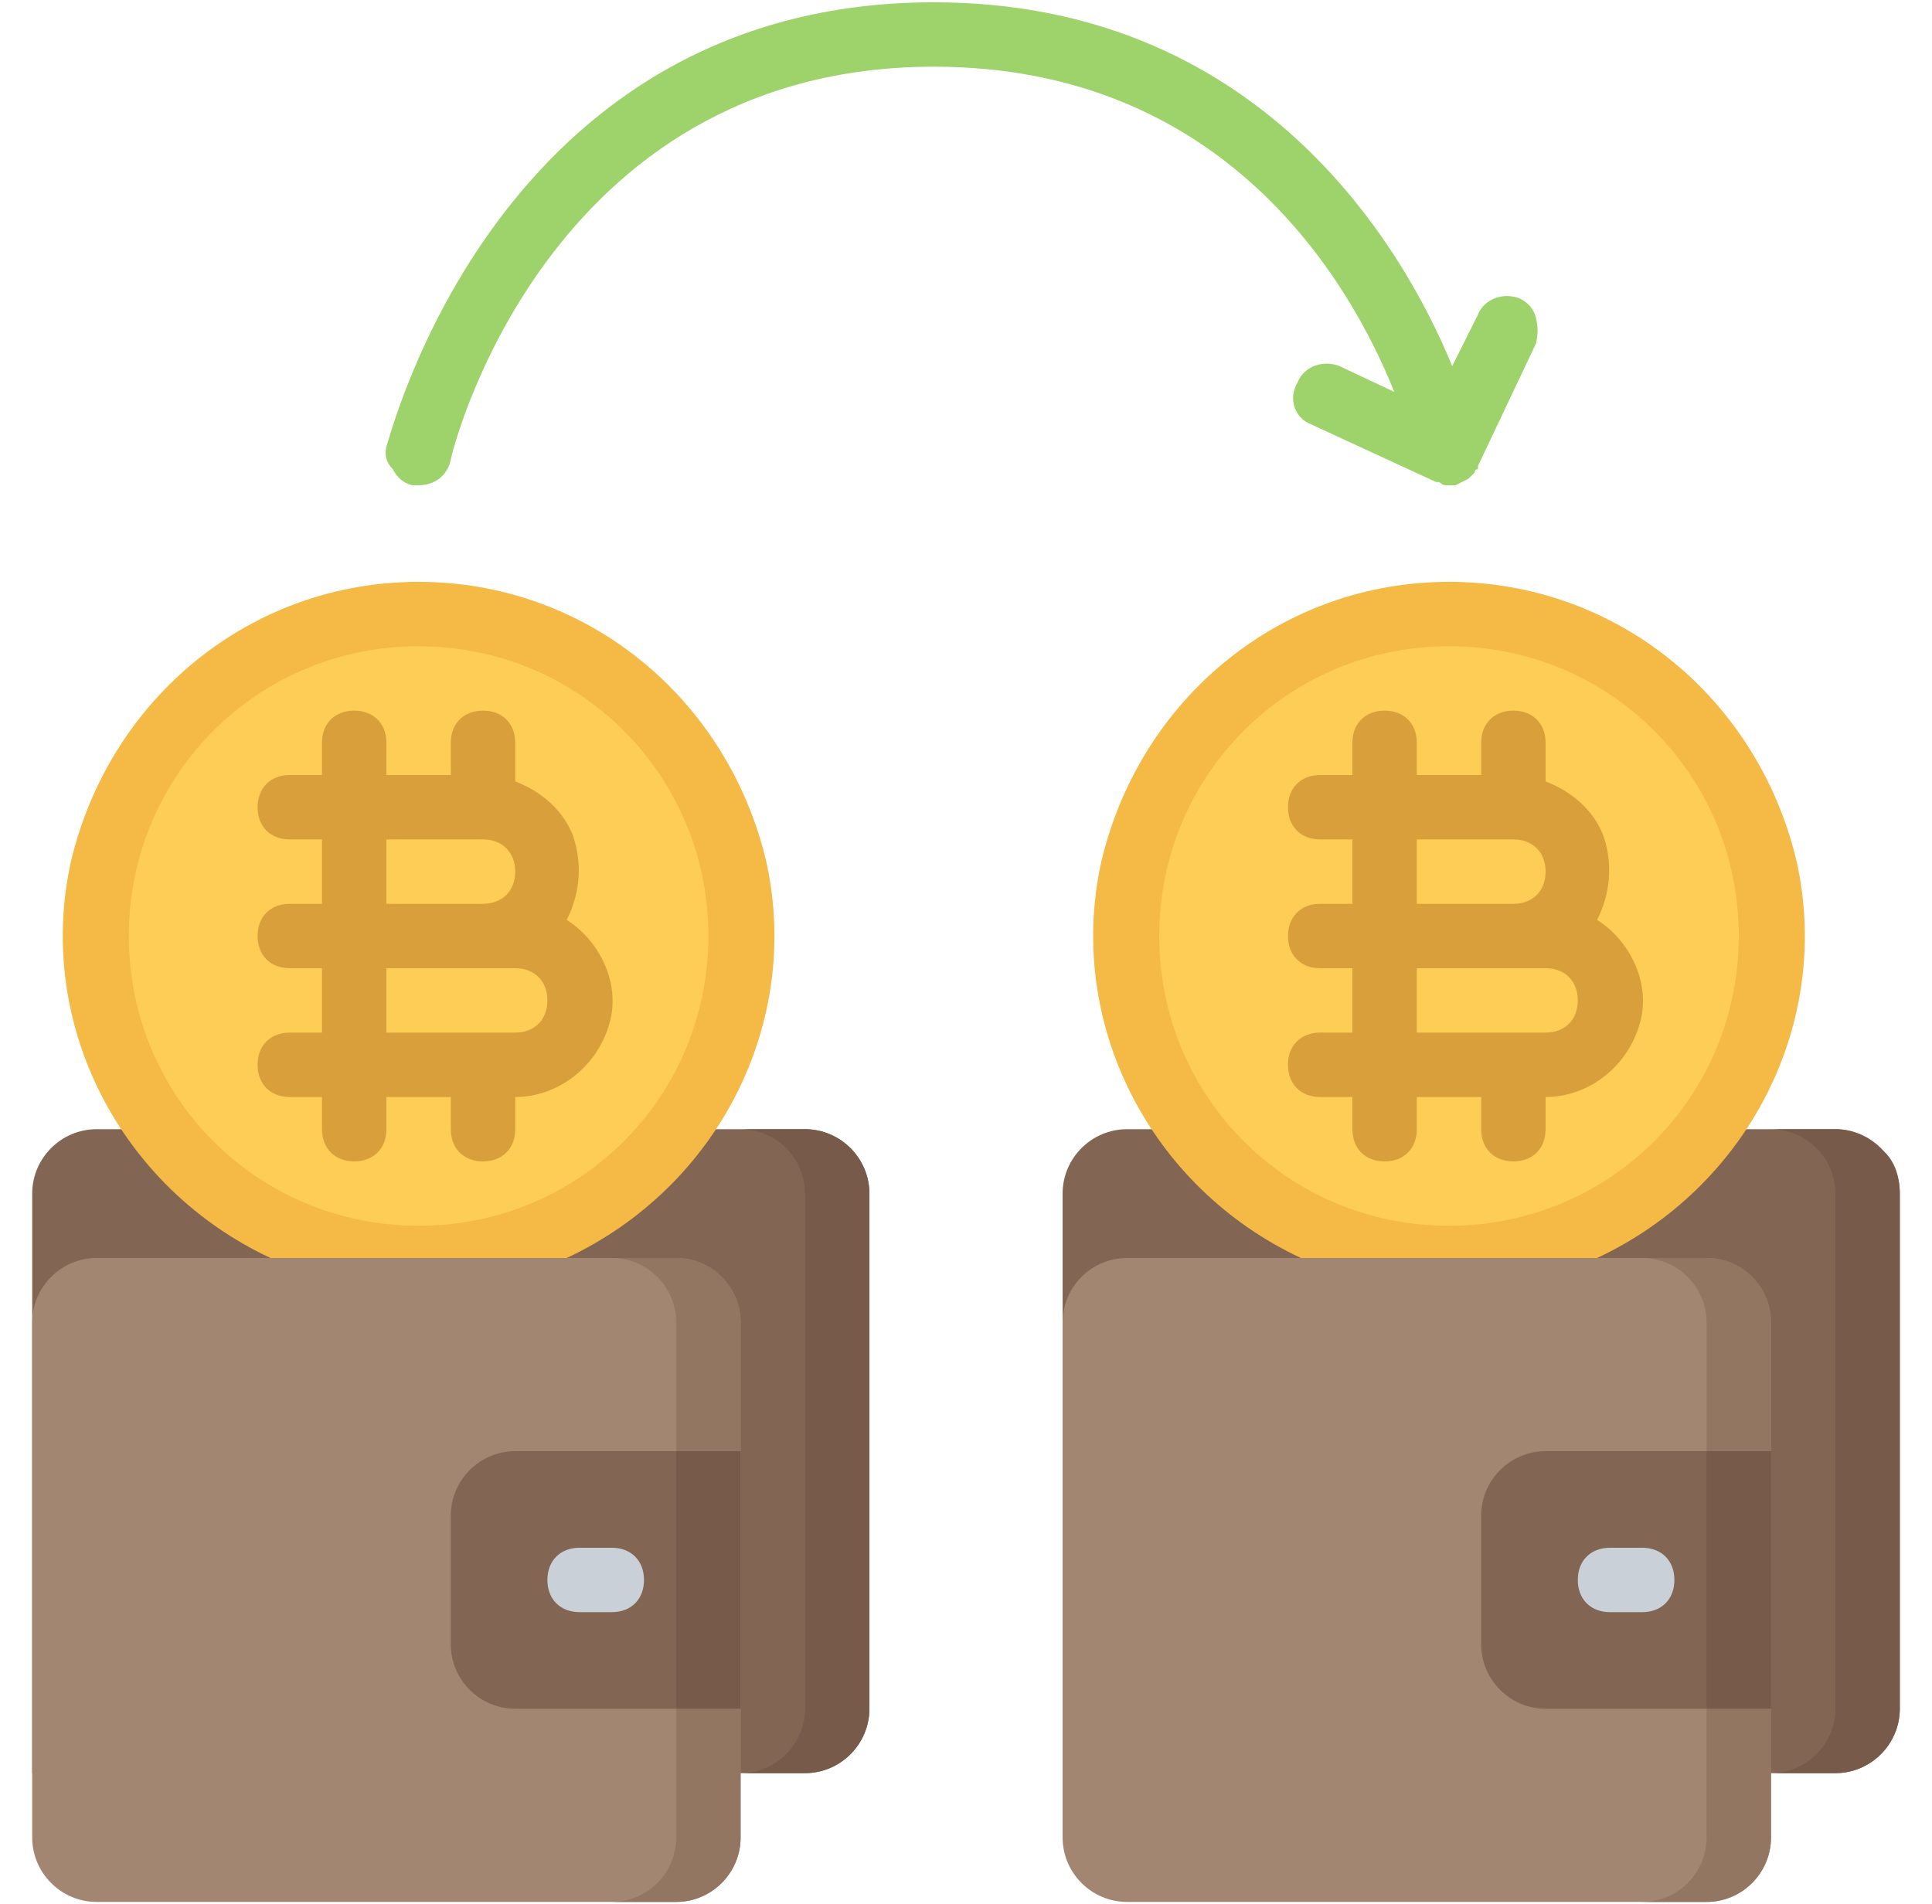
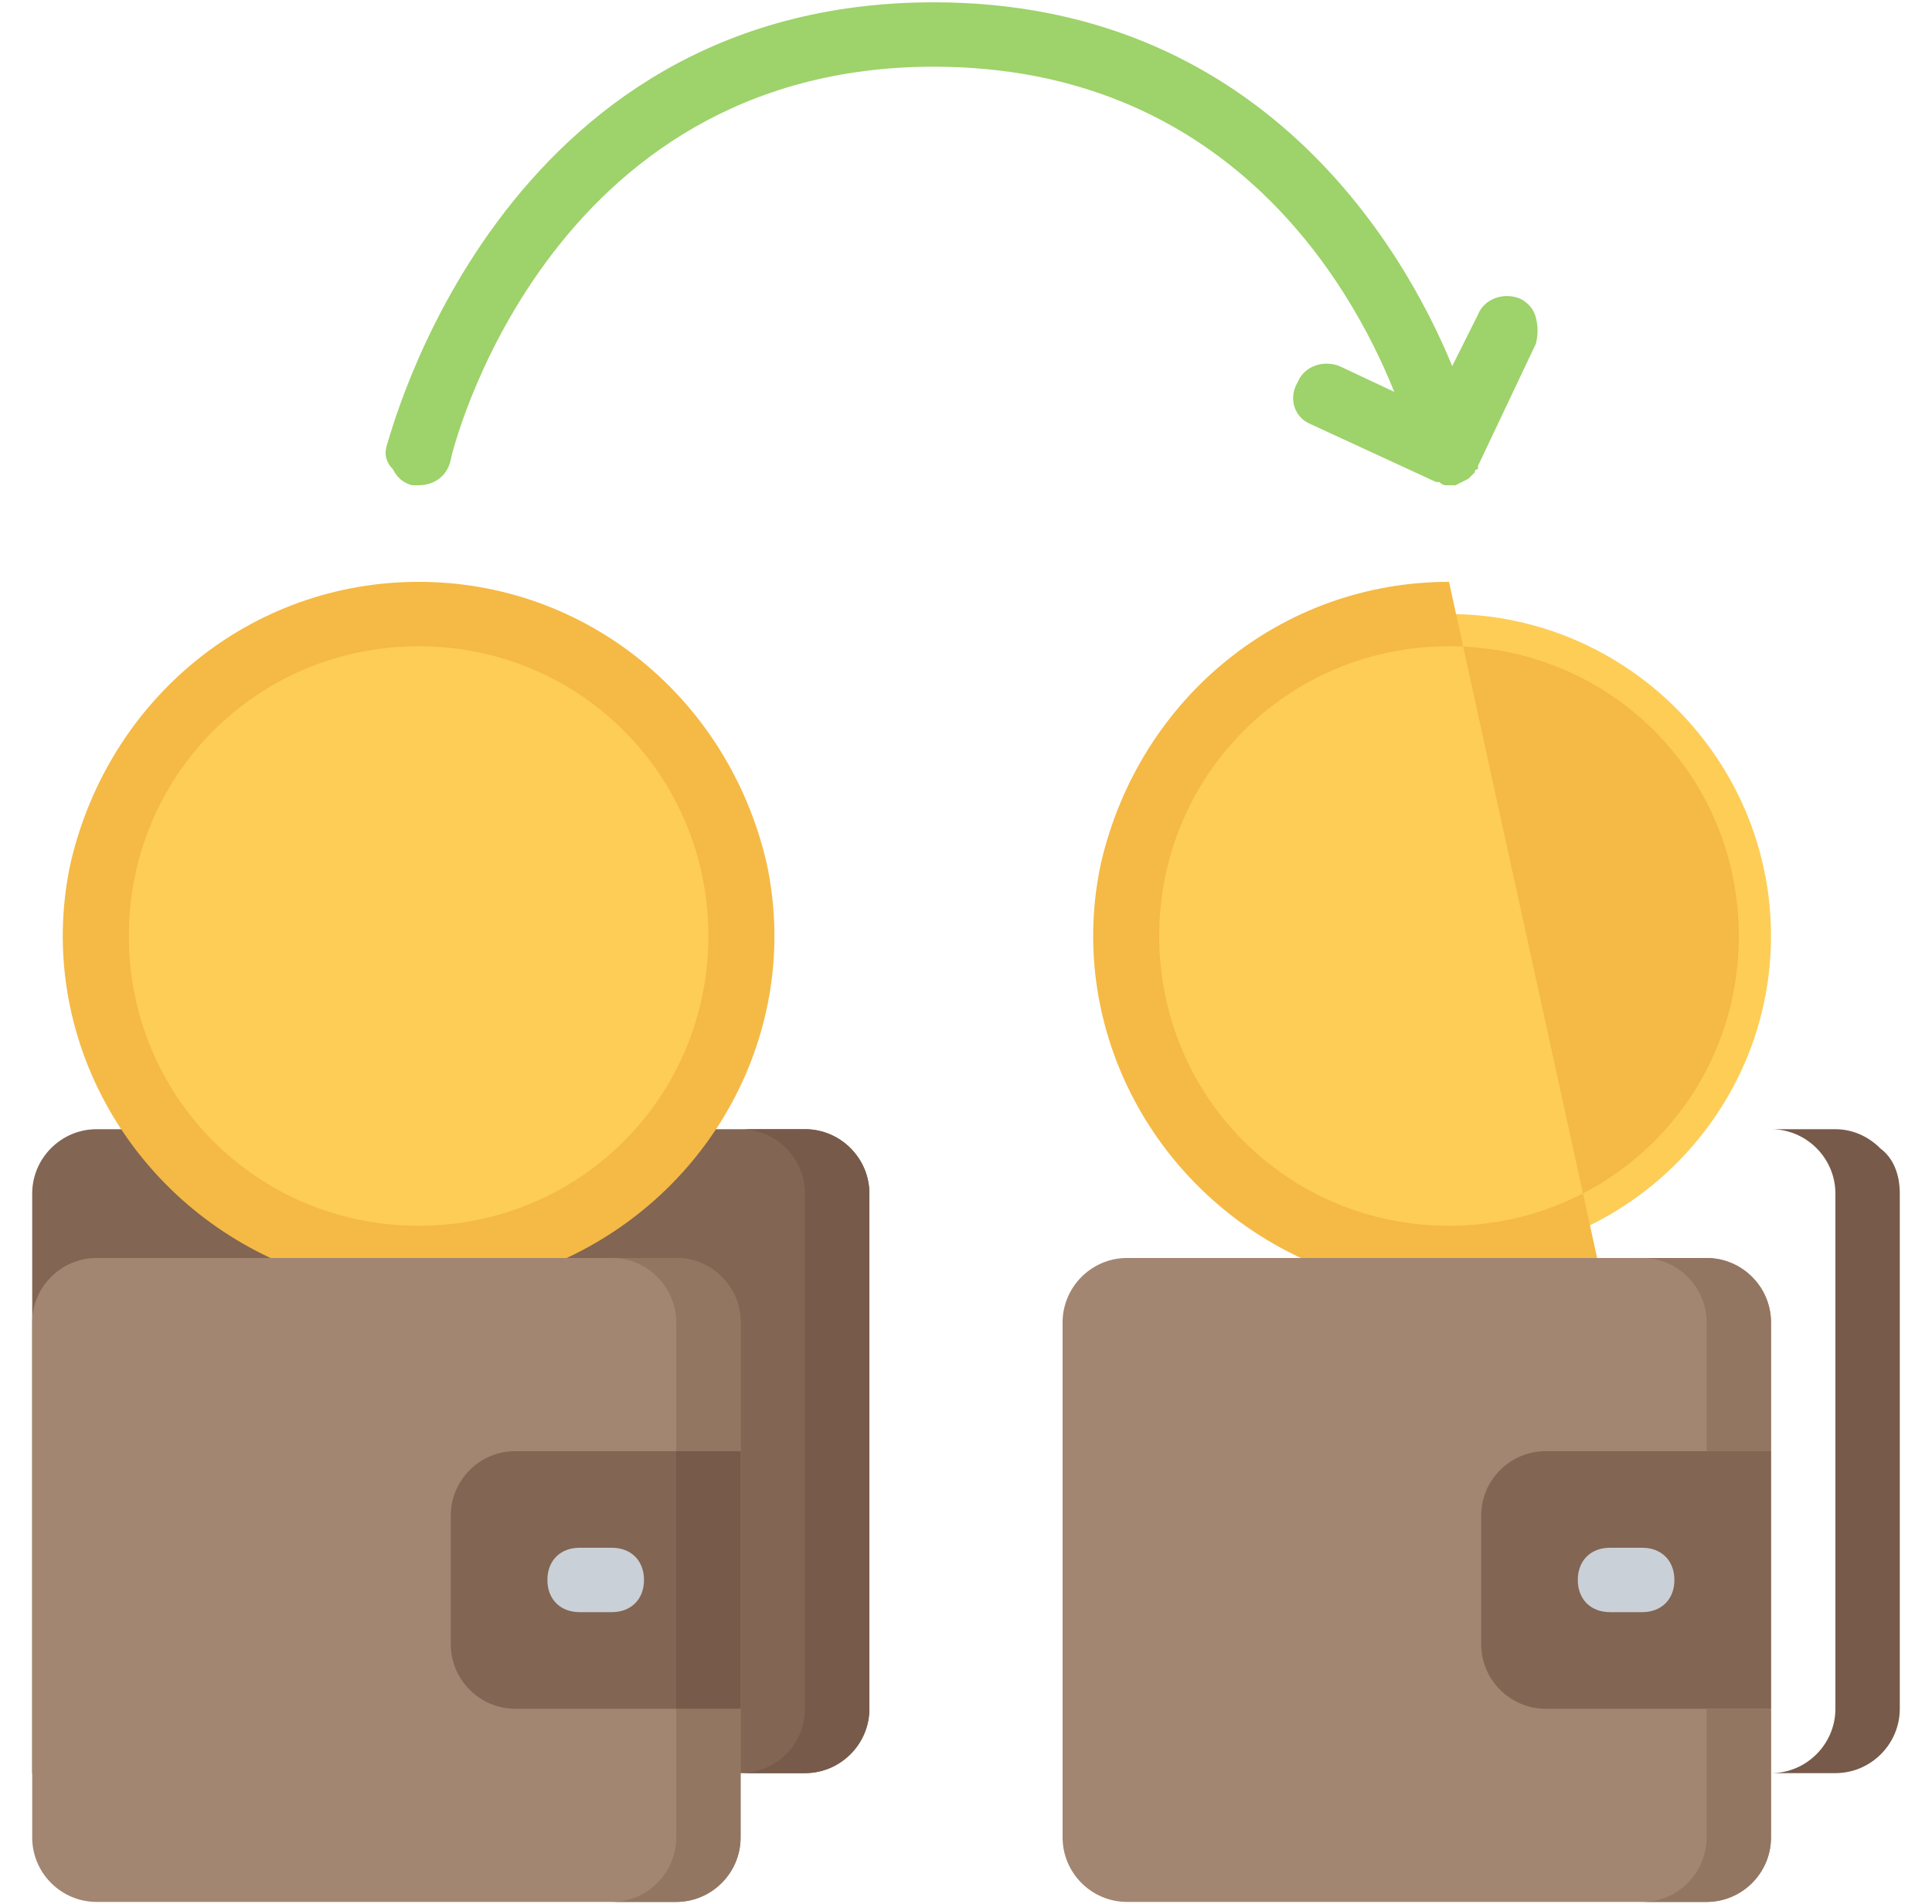
<svg xmlns="http://www.w3.org/2000/svg" version="1.2" viewBox="0 0 60 59" width="70" height="69">
  <title>Intra-Exchange Arbitrage Bot</title>
  <style>
		.s0 { fill: #826552 } 
		.s1 { fill: #fdcd56 } 
		.s2 { fill: #a38671 } 
		.s3 { fill: #937661 } 
		.s4 { fill: #775a4a } 
		.s5 { fill: #d89f3a } 
		.s6 { fill: #9ed26a } 
		.s7 { fill: #f5b945 } 
		.s8 { fill: #cad0d7 } 
	</style>
  <g id="018---Trade-Bitcoin">
    <path id="Path" class="s0" d="m1 55v-18c0-1.1 0.9-2 2-2h22c1.1 0 2 0.9 2 2v16c0 1.1-0.9 2-2 2h-2z" />
    <path id="Oval" fill-rule="evenodd" class="s1" d="m13 39c-5.5 0-10-4.5-10-10 0-5.5 4.5-10 10-10 5.5 0 10 4.5 10 10 0 5.5-4.5 10-10 10z" />
    <path id="Rectangle" fill-rule="evenodd" class="s2" d="m3 39h18c1.1 0 2 0.9 2 2v16c0 1.1-0.9 2-2 2h-18c-1.1 0-2-0.9-2-2v-16c0-1.1 0.9-2 2-2z" />
    <path id="Path" class="s0" d="m23 45v8h-7c-1.1 0-2-0.9-2-2v-4c0-1.1 0.9-2 2-2z" />
-     <path id="Path" class="s0" d="m33 55v-18c0-1.1 0.9-2 2-2h22c1.1 0 2 0.9 2 2v16c0 1.1-0.9 2-2 2h-2z" />
    <path id="Oval" fill-rule="evenodd" class="s1" d="m45 39c-5.5 0-10-4.5-10-10 0-5.5 4.5-10 10-10 5.5 0 10 4.5 10 10 0 5.5-4.5 10-10 10z" />
    <path id="Rectangle" fill-rule="evenodd" class="s2" d="m35 39h18c1.1 0 2 0.9 2 2v16c0 1.1-0.9 2-2 2h-18c-1.1 0-2-0.9-2-2v-16c0-1.1 0.9-2 2-2z" />
    <path id="Path" class="s0" d="m55 45v8h-7c-1.1 0-2-0.9-2-2v-4c0-1.1 0.9-2 2-2z" />
    <path id="Path" class="s3" d="m23 41v4h-2v-4c0-1.1-0.9-2-2-2h2c1.1 0 2 0.9 2 2z" />
    <path id="Path" class="s3" d="m21 53h2v4c0 1.1-0.9 2-2 2h-2c1.1 0 2-0.9 2-2z" />
    <path id="Rectangle" class="s4" d="m21 45h2v8h-2z" />
    <path id="Path" class="s4" d="m27 37v16c0 1.1-0.9 2-2 2h-2c1.1 0 2-0.9 2-2v-16c0-1.1-0.9-2-2-2h2c1.1 0 2 0.9 2 2z" />
    <path id="Path" class="s3" d="m55 41v4h-2v-4c0-1.1-0.9-2-2-2h2c1.1 0 2 0.9 2 2z" />
    <path id="Path" class="s3" d="m53 53h2v4c0 1.1-0.9 2-2 2h-2c1.1 0 2-0.9 2-2z" />
-     <path id="Rectangle" class="s4" d="m53 45h2v8h-2z" />
    <path id="Path" class="s4" d="m59 37v16c0 1.1-0.9 2-2 2h-2c1.1 0 2-0.9 2-2v-16c0-1.1-0.9-2-2-2h2c0.5 0 1 0.2 1.4 0.6 0.4 0.3 0.6 0.8 0.6 1.4z" />
-     <path id="Shape" class="s5" d="m17.6 28.5c0.4-0.8 0.5-1.7 0.2-2.6-0.3-0.8-1-1.4-1.8-1.7v-1.2c0-0.6-0.4-1-1-1-0.6 0-1 0.4-1 1v1h-2v-1c0-0.6-0.4-1-1-1-0.6 0-1 0.4-1 1v1h-1c-0.6 0-1 0.4-1 1 0 0.6 0.4 1 1 1h1v2h-1c-0.6 0-1 0.4-1 1 0 0.6 0.4 1 1 1h1v2h-1c-0.6 0-1 0.4-1 1 0 0.6 0.4 1 1 1h1v1c0 0.6 0.4 1 1 1 0.6 0 1-0.4 1-1v-1h2v1c0 0.6 0.4 1 1 1 0.6 0 1-0.4 1-1v-1c1.3 0 2.5-0.9 2.9-2.2 0.4-1.2-0.2-2.6-1.3-3.3zm-5.6-2.5h3c0.6 0 1 0.4 1 1 0 0.6-0.4 1-1 1h-3zm4 6h-4v-2h4c0.6 0 1 0.4 1 1 0 0.6-0.4 1-1 1z" />
    <path id="Path" class="s6" d="m47.2 9.2c-0.5-0.2-1.1 0-1.3 0.5l-0.8 1.6c-1.6-3.9-6.1-11.3-16.1-11.3-13.6 0-16.9 13.6-17 13.8q-0.1 0.4 0.2 0.7 0.2 0.4 0.6 0.5 0.1 0 0.2 0c0.5 0 0.9-0.3 1-0.8 0-0.1 2.9-12.2 15-12.2 9 0 12.9 6.6 14.3 10.1l-1.7-0.8c-0.5-0.2-1.1 0-1.3 0.5-0.3 0.5-0.1 1.1 0.4 1.3l3.9 1.8q0 0 0.1 0 0.1 0.1 0.2 0.1 0.1 0 0.1 0 0.1 0 0.2 0 0 0 0 0 0.2-0.1 0.4-0.2 0 0 0 0 0.1-0.1 0.2-0.2 0-0.1 0.1-0.1 0-0.1 0-0.1l1.8-3.8q0.1-0.4 0-0.8-0.1-0.4-0.5-0.6z" />
    <path id="Shape" class="s7" d="m13 18c-5.2 0-9.6 3.6-10.8 8.7-1.1 5 1.5 10.1 6.2 12.3h9.2c4.7-2.2 7.3-7.3 6.2-12.3-1.2-5.1-5.6-8.7-10.8-8.7zm0 20c-5 0-9-4-9-9 0-5 4-9 9-9 5 0 9 4 9 9 0 5-4 9-9 9z" />
    <path id="Path" class="s8" d="m19 50h-1c-0.6 0-1-0.4-1-1 0-0.6 0.4-1 1-1h1c0.6 0 1 0.4 1 1 0 0.6-0.4 1-1 1z" />
-     <path id="Shape" class="s5" d="m49.6 28.5c0.4-0.8 0.5-1.7 0.2-2.6-0.3-0.8-1-1.4-1.8-1.7v-1.2c0-0.6-0.4-1-1-1-0.6 0-1 0.4-1 1v1h-2v-1c0-0.6-0.4-1-1-1-0.6 0-1 0.4-1 1v1h-1c-0.6 0-1 0.4-1 1 0 0.6 0.4 1 1 1h1v2h-1c-0.6 0-1 0.4-1 1 0 0.6 0.4 1 1 1h1v2h-1c-0.6 0-1 0.4-1 1 0 0.6 0.4 1 1 1h1v1c0 0.6 0.4 1 1 1 0.6 0 1-0.4 1-1v-1h2v1c0 0.6 0.4 1 1 1 0.6 0 1-0.4 1-1v-1c1.3 0 2.5-0.9 2.9-2.2 0.4-1.2-0.2-2.6-1.3-3.3zm-5.6-2.5h3c0.6 0 1 0.4 1 1 0 0.6-0.4 1-1 1h-3zm4 6h-4v-2h4c0.6 0 1 0.4 1 1 0 0.6-0.4 1-1 1z" />
-     <path id="Shape" class="s7" d="m45 18c-5.2 0-9.6 3.6-10.8 8.7-1.1 5 1.5 10.1 6.2 12.3h9.2c4.7-2.2 7.3-7.3 6.2-12.3-1.2-5.1-5.6-8.7-10.8-8.7zm0 20c-5 0-9-4-9-9 0-5 4-9 9-9 5 0 9 4 9 9 0 5-4 9-9 9z" />
+     <path id="Shape" class="s7" d="m45 18c-5.2 0-9.6 3.6-10.8 8.7-1.1 5 1.5 10.1 6.2 12.3h9.2zm0 20c-5 0-9-4-9-9 0-5 4-9 9-9 5 0 9 4 9 9 0 5-4 9-9 9z" />
    <path id="Path" class="s8" d="m51 50h-1c-0.6 0-1-0.4-1-1 0-0.6 0.4-1 1-1h1c0.6 0 1 0.4 1 1 0 0.6-0.4 1-1 1z" />
  </g>
</svg>